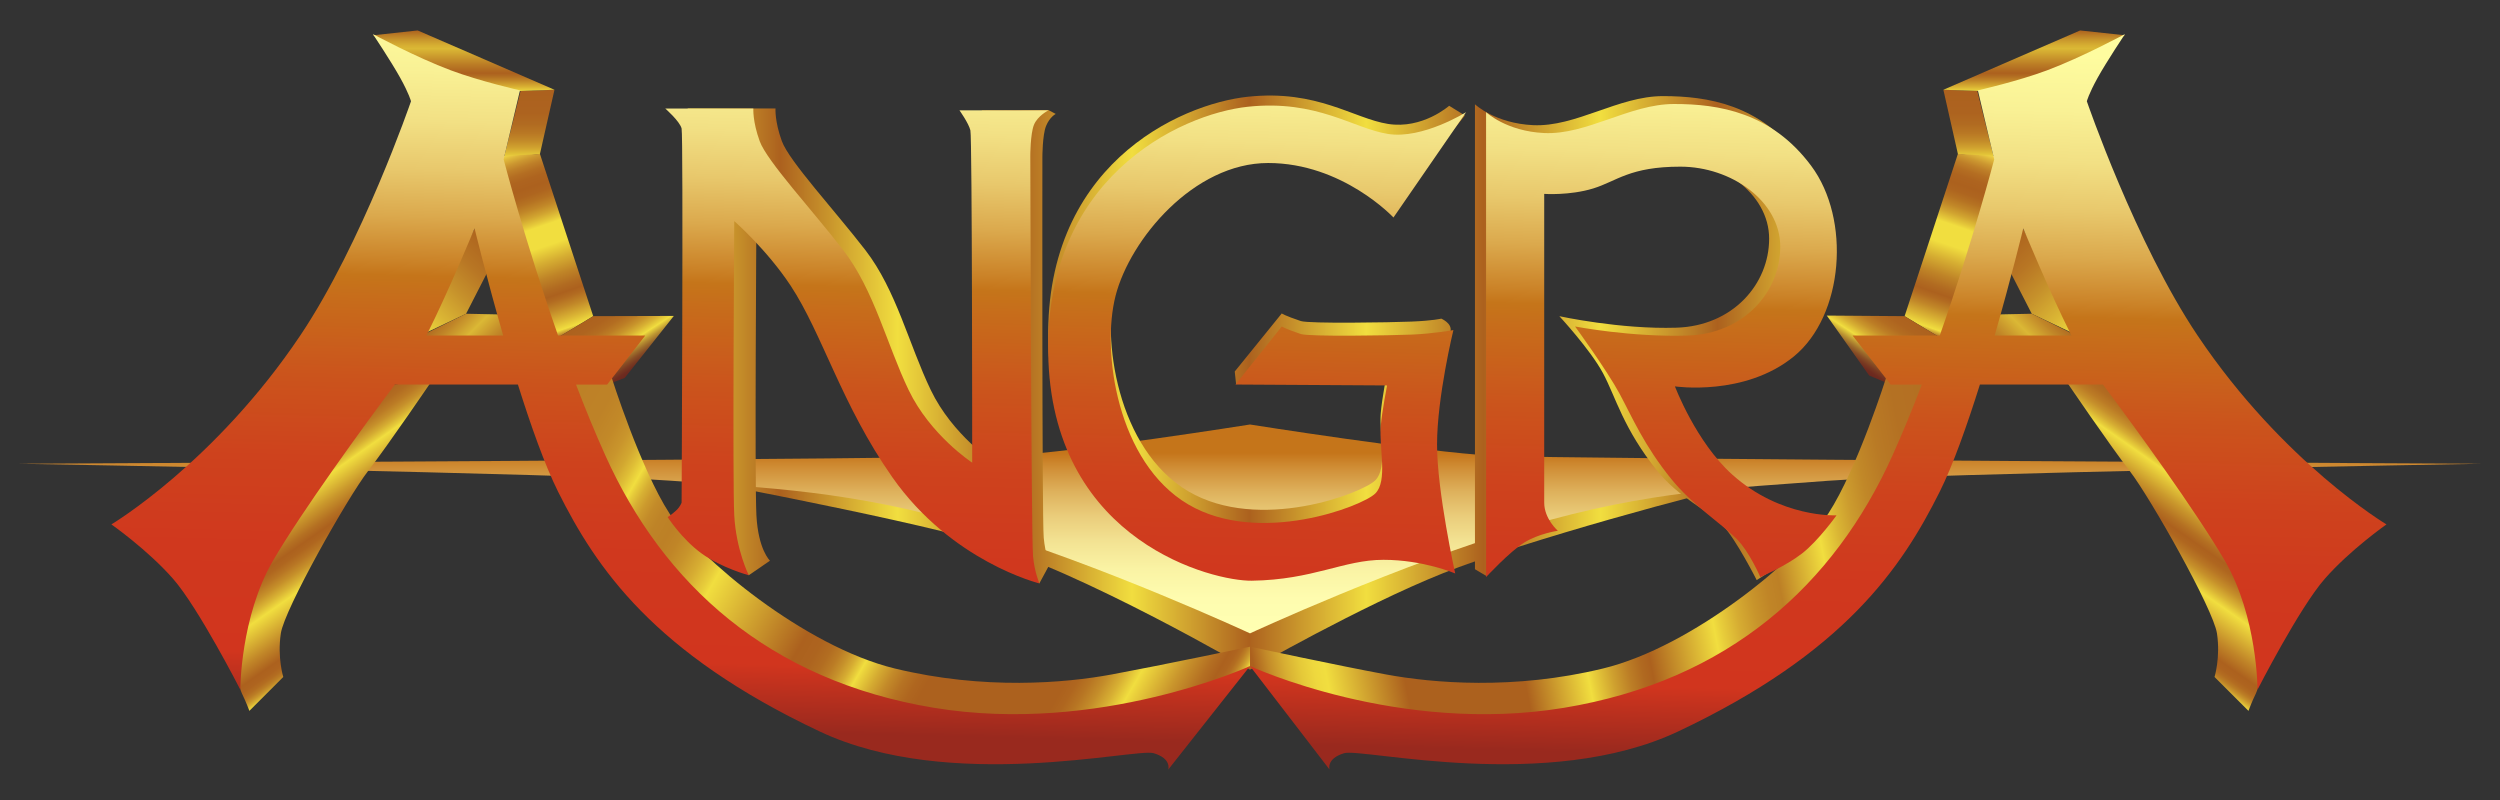
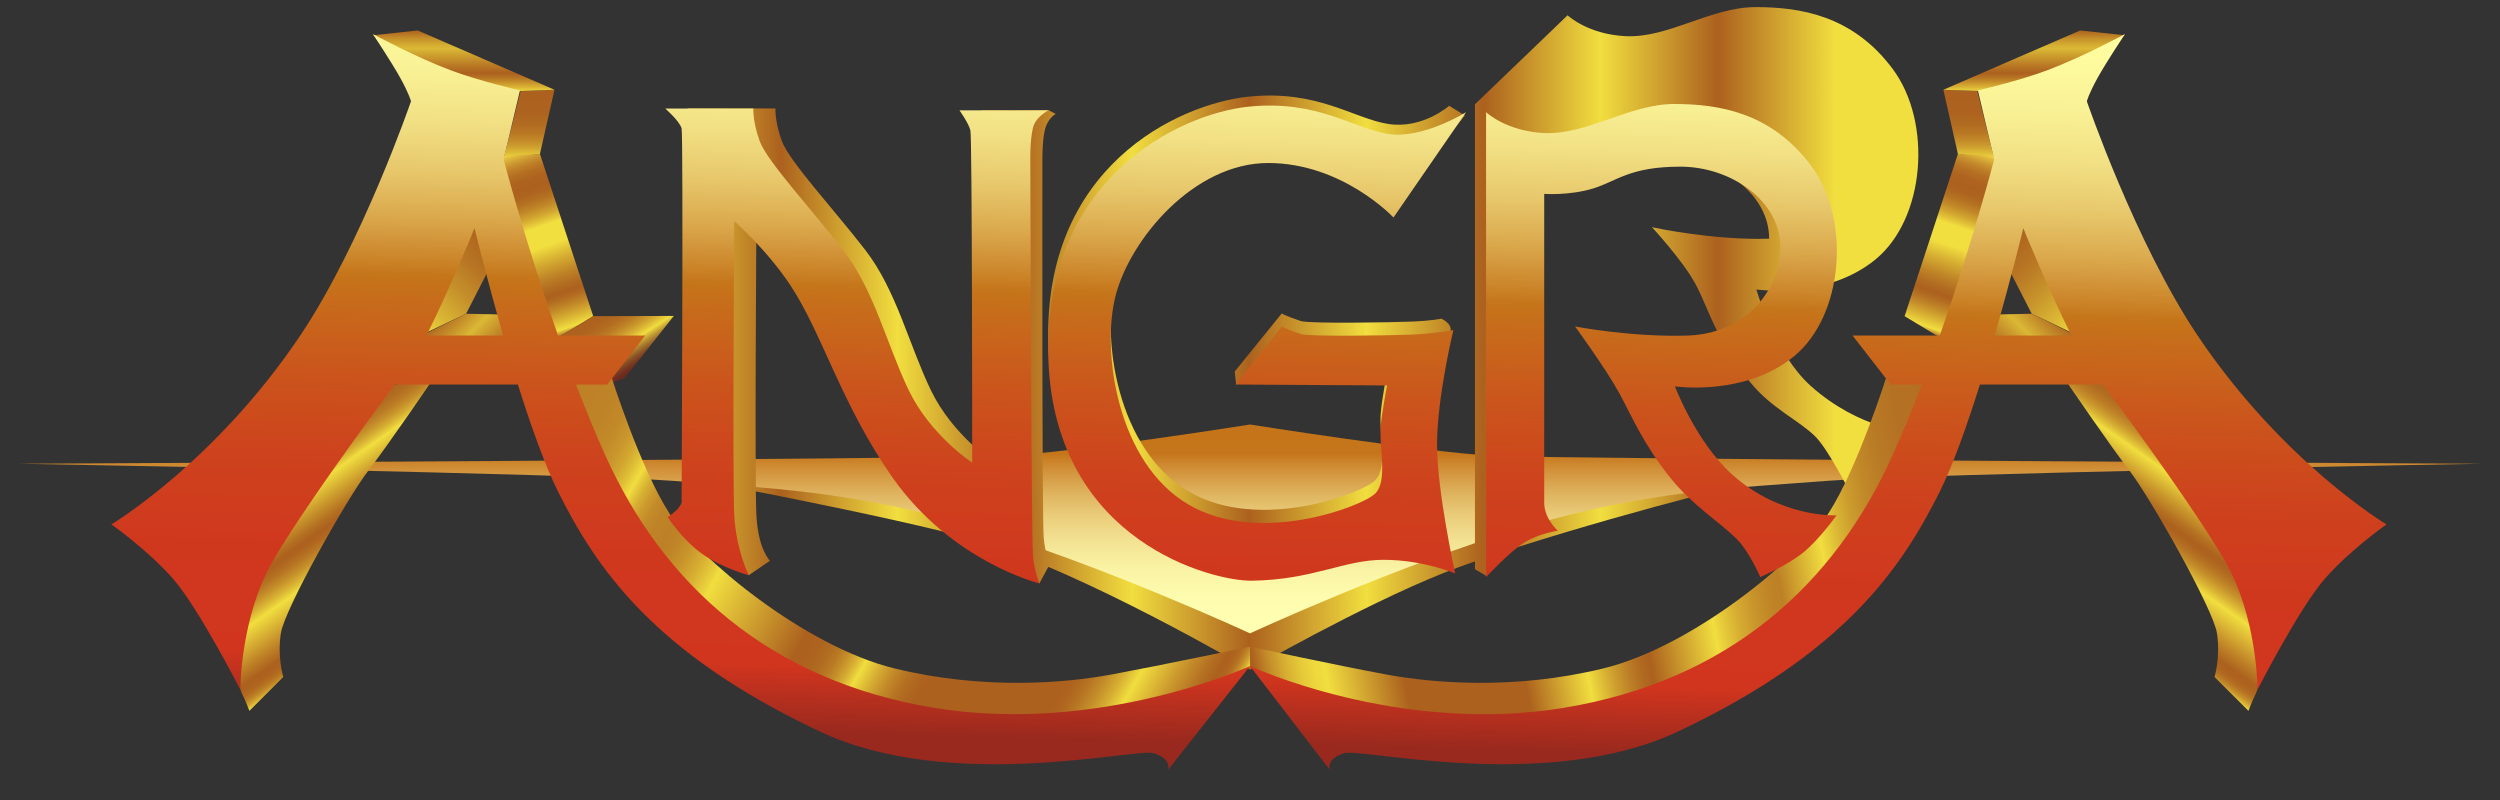
<svg xmlns="http://www.w3.org/2000/svg" viewBox="0 0 200 64" class="angra">
  <rect x="0" y="0" width="200" height="64" fill="#333333" stroke="none" />
  <style>
    .angra__step1 {
      fill: url(#SVGID_1_);
    }
    .angra__step2 {
      fill: url(#SVGID_2_);
    }
    .angra__step3 {
      fill: url(#SVGID_6_);
    }
    .angra__step4 {
      fill: url(#SVGID_7_);
    }
    .angra__step5 {
      fill: url(#SVGID_8_);
    }
    .angra__step6 {
      fill: url(#SVGID_9_);
    }
    .st9 {
      fill: url(#SVGID_10_);
    }
    .st10 {
      fill: url(#SVGID_11_);
    }
    .st11 {
      fill: url(#SVGID_12_);
    }
    .st12 {
      fill: url(#SVGID_13_);
    }
    .st13 {
      fill: url(#SVGID_14_);
    }
    .st14 {
      fill: url(#SVGID_15_);
    }
    .st15 {
      fill: url(#SVGID_16_);
    }
    .st16 {
      fill: url(#SVGID_17_);
    }
    .st17 {
      fill: url(#SVGID_18_);
    }
    .st18 {
      fill: url(#SVGID_19_);
    }
    .st19 {
      fill: url(#SVGID_20_);
    }
    .st20 {
      fill: url(#SVGID_21_);
    }
    .st24 {
      fill: url(#SVGID_25_);
    }
  </style>
  <linearGradient id="SVGID_1_" gradientUnits="userSpaceOnUse" x1="53.075" y1="45.511" x2="146.781" y2="45.511">
    <stop offset="0" stop-color="#F1DE3F" />
    <stop offset=".1" stop-color="#AC611E" />
    <stop offset=".2" stop-color="#F1DE3F" />
    <stop offset=".3" stop-color="#AC611E" />
    <stop offset=".4" stop-color="#F1DE3F" />
    <stop offset=".5" stop-color="#AC611E" />
    <stop offset=".6" stop-color="#F1DE3F" />
    <stop offset=".7" stop-color="#AC611E" />
    <stop offset=".8" stop-color="#F1DE3F" />
    <stop offset=".9" stop-color="#AC611E" />
    <stop offset="1" stop-color="#F1DE3F" />
  </linearGradient>
  <path class="angra__step1" d="M100 53.574s8.862-5.085 15.4-7.7 21.066-6.538 24.698-7.264c3.632-.726 6.683-1.162 6.683-1.162l-46.925.436h-46.78s18.74 3.487 25.134 5.375C86.724 45.775 100 53.573 100 53.573z" />
  <linearGradient id="SVGID_2_" gradientUnits="userSpaceOnUse" x1="100" y1="50.669" x2="100" y2="27.852">
    <stop offset="0" stop-color="#FFFFB2" />
    <stop offset=".123" stop-color="#FEFCAF" />
    <stop offset=".226" stop-color="#FAF3A4" />
    <stop offset=".32" stop-color="#F3E393" />
    <stop offset=".41" stop-color="#EACD7B" />
    <stop offset=".497" stop-color="#DEB15C" />
    <stop offset=".58" stop-color="#D08E36" />
    <stop offset=".632" stop-color="#C5751A" />
    <stop offset=".813" stop-color="#C5731A" />
    <stop offset=".878" stop-color="#C76C1B" />
    <stop offset=".925" stop-color="#C9611B" />
    <stop offset=".962" stop-color="#CC501C" />
    <stop offset=".994" stop-color="#D03A1E" />
    <stop offset="1" stop-color="#D1351E" />
  </linearGradient>
  <path class="angra__step2" d="M119.44 36.46c5.095.27 79.06.64 79.06.64s-44.892.784-52.3 1.365-14.207.744-23.972 3.632C111.913 45.147 100 50.67 100 50.67s-11.913-5.522-22.228-8.573c-9.765-2.888-16.562-3.05-23.97-3.632S1.5 37.1 1.5 37.1s73.965-.37 79.06-.64c5.522-.29 19.44-2.5 19.44-2.5s13.918 2.21 19.44 2.5z" />
  <path class="angra__step1" d="M55.184 41.368s1.116 1.746 2.714 2.908c.4.29 2.005 1.743 2.005 1.743l1.695-1.163s-.94-.872-1.085-3.632c-.145-2.76 0-23.535 0-23.535s2.602 2.278 4.504 5.157c2.542 3.85 4.068 9.516 8.136 15.327 3.012 4.303 9.995 8.5 9.995 8.5l.823-1.526s-.357-.852-.473-2.13c-.145-1.6-.107-30.462-.107-30.462s0-1.743.29-2.47c.292-.726.776-.97.776-.97l-.58-.31-5.347.02s.725 1.017.87 1.598c.146.58.146 26.586.146 26.586s-3.34-2.18-5.085-5.81-2.76-7.99-5.23-11.188-6.1-7.12-6.682-8.717-.508-2.615-.508-2.615h-7.046s1.162 1.017 1.308 1.598c.145.58 0 29.928 0 29.928s-.095.307-.414.61c-.382.363-.704.552-.704.552z" />
  <path class="angra__step1" d="M115.933 44.858s-1.453-6.485-1.453-10.26c0-2.77 1.19-6.374 1.563-8.11.136-.628-.74-.998-.74-.998s-.63.164-2.374.237c-1.744.073-8.21.175-8.863-.043-1.307-.436-1.525-.61-1.525-.61L98.78 29.72l.106 1.006 12.082-.934s-.406 2.035-.508 3.267c-.145 1.74.58 4.355-.436 5.37-1.017 1.017-9.298 4.212-14.964.872s-6.973-12.196-5.81-16.697c1.16-4.5 6.246-10.6 12.203-10.6 5.957 0 10.024 4.356 10.024 4.356l5.714-7.123-1.258-.774s-2.13 1.888-4.89 1.452c-2.76-.436-5.667-2.76-11.188-2.178-5.52.58-16.562 5.575-15.98 20.095.58 14.52 13.216 17.613 16.27 17.568 4.94-.073 7.337-1.67 10.533-1.67s5.256 1.128 5.256 1.128z" />
-   <path class="angra__step1" d="M117.996 8.343v37.193l.91.54s1.65-2.995 2.14-3.3c1.163-.727 2.69-.945 2.69-.945s-1.09-.943-1.09-2.25v-24.7s2.033.145 3.922-.436c1.89-.58 2.906-1.743 6.973-1.743 4.07 0 7.99 2.76 7.99 6.393s-2.905 6.974-7.408 7.12c-4.504.145-9.375-.92-9.375-.92s2.47 2.663 3.487 4.55c1.017 1.89 1.626 4.456 4.367 7.846 1.713 2.116 3.915 3.05 5.222 4.357 1.017 1.017 2.712 4.358 2.712 4.358s1.5-.92 2.81-1.937 2.226-2.712 2.226-2.712-4.24-.272-8.136-3.777c-2.906-2.616-4.33-7.7-4.33-7.7s5.576.827 9.517-2.397c3.996-3.27 4.577-10.97 1.38-15.255-3.195-4.286-7.408-4.94-10.968-4.94-3.56 0-6.974 2.487-10.388 2.324-3.05-.143-4.648-1.67-4.648-1.67z" />
+   <path class="angra__step1" d="M117.996 8.343v37.193l.91.54s1.65-2.995 2.14-3.3c1.163-.727 2.69-.945 2.69-.945s-1.09-.943-1.09-2.25v-24.7s2.033.145 3.922-.436c1.89-.58 2.906-1.743 6.973-1.743 4.07 0 7.99 2.76 7.99 6.393c-4.504.145-9.375-.92-9.375-.92s2.47 2.663 3.487 4.55c1.017 1.89 1.626 4.456 4.367 7.846 1.713 2.116 3.915 3.05 5.222 4.357 1.017 1.017 2.712 4.358 2.712 4.358s1.5-.92 2.81-1.937 2.226-2.712 2.226-2.712-4.24-.272-8.136-3.777c-2.906-2.616-4.33-7.7-4.33-7.7s5.576.827 9.517-2.397c3.996-3.27 4.577-10.97 1.38-15.255-3.195-4.286-7.408-4.94-10.968-4.94-3.56 0-6.974 2.487-10.388 2.324-3.05-.143-4.648-1.67-4.648-1.67z" />
  <linearGradient id="SVGID_6_" gradientUnits="userSpaceOnUse" x1="42.324" y1="12.702" x2="42.324" y2="7.181">
    <stop offset="0" stop-color="#F1DE3F" />
    <stop offset=".07" stop-color="#E1C137" />
    <stop offset=".159" stop-color="#D1A32F" />
    <stop offset=".258" stop-color="#C38B29" />
    <stop offset=".369" stop-color="#B97824" />
    <stop offset=".499" stop-color="#B16B21" />
    <stop offset=".666" stop-color="#AD631F" />
    <stop offset="1" stop-color="#AC611E" />
  </linearGradient>
  <polygon class="angra__step3" points="40.29 12.702 43.195 12.314 44.358 7.181 41.646 7.278" />
  <linearGradient id="SVGID_7_" gradientUnits="userSpaceOnUse" x1="32.905" y1="26.14" x2="40.217" y2="18.828">
    <stop offset="0" stop-color="#F1DE3F" />
    <stop offset=".216" stop-color="#DAB534" />
    <stop offset=".445" stop-color="#C6912B" />
    <stop offset=".659" stop-color="#B87624" />
    <stop offset=".85" stop-color="#AF671F" />
    <stop offset="1" stop-color="#AC611E" />
  </linearGradient>
  <polygon class="angra__step4" points="33.607 26.843 37.287 25.099 39.224 21.322 38.546 17.157" />
  <linearGradient id="SVGID_8_" gradientUnits="userSpaceOnUse" x1="35.447" y1="24.518" x2="39.951" y2="29.022">
    <stop offset="0" stop-color="#AC611E" />
    <stop offset=".092" stop-color="#B16B21" />
    <stop offset=".247" stop-color="#C08628" />
    <stop offset=".447" stop-color="#D7B133" />
    <stop offset=".476" stop-color="#DBB835" />
    <stop offset=".492" stop-color="#D9B534" />
    <stop offset=".721" stop-color="#C18728" />
    <stop offset=".898" stop-color="#B26B21" />
    <stop offset="1" stop-color="#AC611E" />
    <stop offset="1" stop-color="#B16B21" />
    <stop offset="1" stop-color="#C08527" />
    <stop offset="1" stop-color="#D7AE32" />
    <stop offset="1" stop-color="#F1DE3F" />
  </linearGradient>
  <polygon class="angra__step5" points="32.541 27.424 37.287 25.099 41.936 25.196 41.065 27.908" />
  <linearGradient id="SVGID_9_" gradientUnits="userSpaceOnUse" x1="37.094" y1="2.435" x2="37.094" y2="7.375">
    <stop offset="0" stop-color="#AC611E" />
    <stop offset=".017" stop-color="#B06820" />
    <stop offset=".141" stop-color="#C7932B" />
    <stop offset=".238" stop-color="#D6AE32" />
    <stop offset=".295" stop-color="#DBB835" />
    <stop offset=".557" stop-color="#BA7B25" />
    <stop offset=".691" stop-color="#AC611E" />
    <stop offset=".735" stop-color="#B16B21" />
    <stop offset=".811" stop-color="#C08527" />
    <stop offset=".906" stop-color="#D7AE32" />
    <stop offset="1" stop-color="#F1DE3F" />
  </linearGradient>
  <polygon class="angra__step6" points="35.156 5.922 29.83 2.823 33.413 2.435 44.358 7.181 41.646 7.278 40.483 7.375" />
  <linearGradient id="SVGID_10_" gradientUnits="userSpaceOnUse" x1="21.978" y1="36.099" x2="31.069" y2="49.082">
    <stop offset="0" stop-color="#AC611E" />
    <stop offset=".067" stop-color="#AD641F" />
    <stop offset=".11" stop-color="#B26C21" />
    <stop offset=".147" stop-color="#BB7B25" />
    <stop offset=".18" stop-color="#C6902B" />
    <stop offset=".211" stop-color="#D5AC32" />
    <stop offset=".24" stop-color="#E7CD3A" />
    <stop offset=".252" stop-color="#F1DE3F" />
    <stop offset=".263" stop-color="#EDD73D" />
    <stop offset=".357" stop-color="#CA982C" />
    <stop offset=".426" stop-color="#B47022" />
    <stop offset=".462" stop-color="#AC611E" />
    <stop offset=".49" stop-color="#AF661F" />
    <stop offset=".525" stop-color="#B87624" />
    <stop offset=".565" stop-color="#C6902A" />
    <stop offset=".606" stop-color="#D9B334" />
    <stop offset=".648" stop-color="#F1DE3F" />
    <stop offset=".802" stop-color="#C18628" />
    <stop offset=".876" stop-color="#AC611E" />
    <stop offset=".906" stop-color="#AE641F" />
    <stop offset=".928" stop-color="#B36D21" />
    <stop offset=".947" stop-color="#BB7D25" />
    <stop offset=".964" stop-color="#C8932B" />
    <stop offset=".98" stop-color="#D8B033" />
    <stop offset=".996" stop-color="#EBD33C" />
    <stop offset="1" stop-color="#F1DE3F" />
  </linearGradient>
  <path class="st9" d="M18.885 53.477s.194 1.453.484 2.034c.29.582.58 1.357.58 1.357l2.712-2.712s-.484-1.55-.194-3.487S27.795 39.82 29.44 37.69c1.647-2.13 5.134-7.264 5.134-7.264l-5.327.58S18.302 45.44 18.302 47.087s.583 6.39.583 6.39z" />
  <linearGradient id="SVGID_11_" gradientUnits="userSpaceOnUse" x1="41.066" y1="12.041" x2="46.08" y2="26.604">
    <stop offset="0" stop-color="#FAE449" />
    <stop offset=".006" stop-color="#F5DB46" />
    <stop offset=".035" stop-color="#DEB63A" />
    <stop offset=".065" stop-color="#CC9730" />
    <stop offset=".096" stop-color="#BE7F28" />
    <stop offset=".129" stop-color="#B46E22" />
    <stop offset=".165" stop-color="#AE641F" />
    <stop offset=".209" stop-color="#AC611E" />
    <stop offset=".246" stop-color="#AE651F" />
    <stop offset=".283" stop-color="#B57222" />
    <stop offset=".322" stop-color="#C18728" />
    <stop offset=".361" stop-color="#D1A430" />
    <stop offset=".401" stop-color="#E6CA3A" />
    <stop offset=".419" stop-color="#F1DE3F" />
    <stop offset=".524" stop-color="#F1DE3F" />
    <stop offset=".603" stop-color="#D6AE32" />
    <stop offset=".682" stop-color="#BF8427" />
    <stop offset=".744" stop-color="#B16B21" />
    <stop offset=".781" stop-color="#AC611E" />
    <stop offset=".808" stop-color="#B26B21" />
    <stop offset=".854" stop-color="#C18728" />
    <stop offset=".913" stop-color="#DAB434" />
    <stop offset=".962" stop-color="#F1DE3F" />
    <stop offset="1" stop-color="#A05321" />
  </linearGradient>
  <polygon class="st10" points="43.195 12.314 39.709 12.508 44.261 27.23 47.457 25.293" />
  <linearGradient id="SVGID_12_" gradientUnits="userSpaceOnUse" x1="47.793" y1="24.936" x2="50.859" y2="29.659">
    <stop offset="0" stop-color="#AC611E" />
    <stop offset=".147" stop-color="#AE641F" />
    <stop offset=".255" stop-color="#B36D21" />
    <stop offset=".35" stop-color="#BC7D25" />
    <stop offset=".438" stop-color="#C8942B" />
    <stop offset=".521" stop-color="#D8B133" />
    <stop offset=".6" stop-color="#EBD43C" />
    <stop offset=".619" stop-color="#F1DE3F" />
    <stop offset=".649" stop-color="#DEC43A" />
    <stop offset=".711" stop-color="#BB9432" />
    <stop offset=".773" stop-color="#9E6D2B" />
    <stop offset=".833" stop-color="#884E25" />
    <stop offset=".892" stop-color="#783921" />
    <stop offset=".948" stop-color="#6E2B1F" />
    <stop offset="1" stop-color="#6B271E" />
  </linearGradient>
  <polygon class="st11" points="44.261 27.23 47.457 25.293 53.908 25.274 49.975 30.233 48.571 30.765 45.714 30.814" />
  <linearGradient id="SVGID_13_" gradientUnits="userSpaceOnUse" x1="95.354" y1="61.331" x2="44.348" y2="31.883">
    <stop offset="0" stop-color="#F1DE3F" />
    <stop offset=".001" stop-color="#ECD43C" />
    <stop offset=".005" stop-color="#D8B133" />
    <stop offset=".01" stop-color="#C8942B" />
    <stop offset=".015" stop-color="#BC7D25" />
    <stop offset=".02" stop-color="#B36D21" />
    <stop offset=".026" stop-color="#AE641F" />
    <stop offset=".034" stop-color="#AC611E" />
    <stop offset=".049" stop-color="#B46F22" />
    <stop offset=".078" stop-color="#C9952C" />
    <stop offset=".117" stop-color="#EBD23C" />
    <stop offset=".124" stop-color="#F1DE3F" />
    <stop offset=".125" stop-color="#EFDB3E" />
    <stop offset=".143" stop-color="#D7AF33" />
    <stop offset=".161" stop-color="#C48D2A" />
    <stop offset=".178" stop-color="#B77523" />
    <stop offset=".193" stop-color="#AF661F" />
    <stop offset=".206" stop-color="#AC611E" />
    <stop offset=".301" stop-color="#AC611E" />
    <stop offset=".368" stop-color="#AC611E" />
    <stop offset=".382" stop-color="#AF661F" />
    <stop offset=".398" stop-color="#B67323" />
    <stop offset=".415" stop-color="#C38A29" />
    <stop offset=".432" stop-color="#D4AA31" />
    <stop offset=".45" stop-color="#EAD23C" />
    <stop offset=".455" stop-color="#F1DE3F" />
    <stop offset=".459" stop-color="#E8CE3B" />
    <stop offset=".469" stop-color="#D6AC32" />
    <stop offset=".48" stop-color="#C6912B" />
    <stop offset=".491" stop-color="#BB7C25" />
    <stop offset=".504" stop-color="#B26D21" />
    <stop offset=".52" stop-color="#AD641F" />
    <stop offset=".543" stop-color="#AC611E" />
    <stop offset=".688" stop-color="#F1DE3F" />
    <stop offset=".696" stop-color="#E8CE3B" />
    <stop offset=".718" stop-color="#D6AC32" />
    <stop offset=".739" stop-color="#C8942B" />
    <stop offset=".758" stop-color="#C08527" />
    <stop offset=".774" stop-color="#BD8026" />
    <stop offset=".795" stop-color="#BE8327" />
    <stop offset=".809" stop-color="#C38B29" />
    <stop offset=".821" stop-color="#CC9A2D" />
    <stop offset=".832" stop-color="#D7B033" />
    <stop offset=".842" stop-color="#E6CB3A" />
    <stop offset=".848" stop-color="#F1DE3F" />
    <stop offset=".85" stop-color="#EED93E" />
    <stop offset=".862" stop-color="#DFBE36" />
    <stop offset=".875" stop-color="#D2A730" />
    <stop offset=".891" stop-color="#C9952C" />
    <stop offset=".91" stop-color="#C28928" />
    <stop offset=".936" stop-color="#BE8227" />
    <stop offset="1" stop-color="#BD8026" />
  </linearGradient>
  <path class="st12" d="M45.133 30.523l3.777-.387s2.324 7.36 4.65 10.944c2.323 3.584 10.847 10.654 18.014 12.397 7.167 1.743 13.656 1.163 17.337.484 3.682-.677 11.09-2.227 11.09-2.227v1.55l-5.955 4.746s-15.4 1.258-21.89-.39c-6.488-1.645-15.302-5.326-18.11-8.62-2.81-3.292-8.427-15.98-8.427-15.98l-.485-2.517z" />
  <linearGradient id="SVGID_14_" gradientUnits="userSpaceOnUse" x1="-296.002" y1="12.702" x2="-296.002" y2="7.181" gradientTransform="matrix(-1 0 0 1 -138.5 0)">
    <stop offset="0" stop-color="#F1DE3F" />
    <stop offset=".07" stop-color="#E1C137" />
    <stop offset=".159" stop-color="#D1A32F" />
    <stop offset=".258" stop-color="#C38B29" />
    <stop offset=".369" stop-color="#B97824" />
    <stop offset=".499" stop-color="#B16B21" />
    <stop offset=".666" stop-color="#AD631F" />
    <stop offset="1" stop-color="#AC611E" />
  </linearGradient>
  <polygon class="st13" points="159.536 12.702 156.631 12.314 155.469 7.181 158.181 7.278" />
  <linearGradient id="SVGID_15_" gradientUnits="userSpaceOnUse" x1="-305.421" y1="26.14" x2="-298.109" y2="18.828" gradientTransform="matrix(-1 0 0 1 -138.5 0)">
    <stop offset="0" stop-color="#F1DE3F" />
    <stop offset=".216" stop-color="#DAB534" />
    <stop offset=".445" stop-color="#C6912B" />
    <stop offset=".659" stop-color="#B87624" />
    <stop offset=".85" stop-color="#AF671F" />
    <stop offset="1" stop-color="#AC611E" />
  </linearGradient>
  <polygon class="st14" points="166.219 26.843 162.539 25.099 160.602 21.322 161.28 17.157" />
  <linearGradient id="SVGID_16_" gradientUnits="userSpaceOnUse" x1="-302.88" y1="24.518" x2="-298.376" y2="29.022" gradientTransform="matrix(-1 0 0 1 -138.5 0)">
    <stop offset="0" stop-color="#AC611E" />
    <stop offset=".092" stop-color="#B16B21" />
    <stop offset=".247" stop-color="#C08628" />
    <stop offset=".447" stop-color="#D7B133" />
    <stop offset=".476" stop-color="#DBB835" />
    <stop offset=".492" stop-color="#D9B534" />
    <stop offset=".721" stop-color="#C18728" />
    <stop offset=".898" stop-color="#B26B21" />
    <stop offset="1" stop-color="#AC611E" />
    <stop offset="1" stop-color="#B16B21" />
    <stop offset="1" stop-color="#C08527" />
    <stop offset="1" stop-color="#D7AE32" />
    <stop offset="1" stop-color="#F1DE3F" />
  </linearGradient>
  <polygon class="st15" points="167.285 27.424 162.539 25.099 157.89 25.196 158.762 27.908" />
  <linearGradient id="SVGID_17_" gradientUnits="userSpaceOnUse" x1="-301.233" y1="2.435" x2="-301.233" y2="7.375" gradientTransform="matrix(-1 0 0 1 -138.5 0)">
    <stop offset="0" stop-color="#AC611E" />
    <stop offset=".017" stop-color="#B06820" />
    <stop offset=".141" stop-color="#C7932B" />
    <stop offset=".238" stop-color="#D6AE32" />
    <stop offset=".295" stop-color="#DBB835" />
    <stop offset=".557" stop-color="#BA7B25" />
    <stop offset=".691" stop-color="#AC611E" />
    <stop offset=".735" stop-color="#B16B21" />
    <stop offset=".811" stop-color="#C08527" />
    <stop offset=".906" stop-color="#D7AE32" />
    <stop offset="1" stop-color="#F1DE3F" />
  </linearGradient>
  <polygon class="st16" points="164.67 5.922 169.997 2.823 166.413 2.435 155.469 7.181 158.181 7.278 159.343 7.375" />
  <linearGradient id="SVGID_18_" gradientUnits="userSpaceOnUse" x1="-316.397" y1="36.03" x2="-307.257" y2="49.082" gradientTransform="matrix(-1 0 0 1 -138.5 0)">
    <stop offset="0" stop-color="#AC611E" />
    <stop offset=".067" stop-color="#AD641F" />
    <stop offset=".11" stop-color="#B26C21" />
    <stop offset=".147" stop-color="#BB7B25" />
    <stop offset=".18" stop-color="#C6902B" />
    <stop offset=".211" stop-color="#D5AC32" />
    <stop offset=".24" stop-color="#E7CD3A" />
    <stop offset=".252" stop-color="#F1DE3F" />
    <stop offset=".263" stop-color="#EDD73D" />
    <stop offset=".357" stop-color="#CA982C" />
    <stop offset=".426" stop-color="#B47022" />
    <stop offset=".462" stop-color="#AC611E" />
    <stop offset=".49" stop-color="#AF661F" />
    <stop offset=".525" stop-color="#B87624" />
    <stop offset=".565" stop-color="#C6902A" />
    <stop offset=".606" stop-color="#D9B334" />
    <stop offset=".648" stop-color="#F1DE3F" />
    <stop offset=".802" stop-color="#C18628" />
    <stop offset=".876" stop-color="#AC611E" />
    <stop offset=".906" stop-color="#AE641F" />
    <stop offset=".928" stop-color="#B36D21" />
    <stop offset=".947" stop-color="#BB7D25" />
    <stop offset=".964" stop-color="#C8932B" />
    <stop offset=".98" stop-color="#D8B033" />
    <stop offset=".996" stop-color="#EBD33C" />
    <stop offset="1" stop-color="#F1DE3F" />
  </linearGradient>
  <path class="st17" d="M180.94 53.477s-.193 1.453-.484 2.034c-.29.582-.58 1.357-.58 1.357l-2.713-2.712s.484-1.55.194-3.487-5.327-10.847-6.973-12.978-5.133-7.264-5.133-7.264l4.92.194s11.352 14.818 11.352 16.465-.58 6.392-.58 6.392z" />
  <linearGradient id="SVGID_19_" gradientUnits="userSpaceOnUse" x1="-297.26" y1="12.041" x2="-292.246" y2="26.604" gradientTransform="matrix(-1 0 0 1 -138.5 0)">
    <stop offset="0" stop-color="#FAE449" />
    <stop offset=".006" stop-color="#F5DB46" />
    <stop offset=".035" stop-color="#DEB63A" />
    <stop offset=".065" stop-color="#CC9730" />
    <stop offset=".096" stop-color="#BE7F28" />
    <stop offset=".129" stop-color="#B46E22" />
    <stop offset=".165" stop-color="#AE641F" />
    <stop offset=".209" stop-color="#AC611E" />
    <stop offset=".246" stop-color="#AE651F" />
    <stop offset=".283" stop-color="#B57222" />
    <stop offset=".322" stop-color="#C18728" />
    <stop offset=".361" stop-color="#D1A430" />
    <stop offset=".401" stop-color="#E6CA3A" />
    <stop offset=".419" stop-color="#F1DE3F" />
    <stop offset=".524" stop-color="#F1DE3F" />
    <stop offset=".603" stop-color="#D6AE32" />
    <stop offset=".682" stop-color="#BF8427" />
    <stop offset=".744" stop-color="#B16B21" />
    <stop offset=".781" stop-color="#AC611E" />
    <stop offset=".808" stop-color="#B26B21" />
    <stop offset=".854" stop-color="#C18728" />
    <stop offset=".913" stop-color="#DAB434" />
    <stop offset=".962" stop-color="#F1DE3F" />
    <stop offset="1" stop-color="#A05321" />
  </linearGradient>
  <polygon class="st18" points="156.631 12.314 160.118 12.508 155.566 27.23 152.369 25.293" />
  <linearGradient id="SVGID_20_" gradientUnits="userSpaceOnUse" x1="-290.606" y1="24.983" x2="-287.533" y2="29.715" gradientTransform="matrix(-1 0 0 1 -138.5 0)">
    <stop offset="0" stop-color="#AC611E" />
    <stop offset=".147" stop-color="#AE641F" />
    <stop offset=".255" stop-color="#B36D21" />
    <stop offset=".35" stop-color="#BC7D25" />
    <stop offset=".438" stop-color="#C8942B" />
    <stop offset=".521" stop-color="#D8B133" />
    <stop offset=".6" stop-color="#EBD43C" />
    <stop offset=".619" stop-color="#F1DE3F" />
    <stop offset=".649" stop-color="#DEC43A" />
    <stop offset=".711" stop-color="#BB9432" />
    <stop offset=".773" stop-color="#9E6D2B" />
    <stop offset=".833" stop-color="#884E25" />
    <stop offset=".892" stop-color="#783921" />
    <stop offset=".948" stop-color="#6E2B1F" />
    <stop offset="1" stop-color="#6B271E" />
  </linearGradient>
-   <polygon class="st19" points="155.566 27.23 152.369 25.293 146.143 25.245 149.531 30.039 151.255 30.765 154.113 30.814" />
  <linearGradient id="SVGID_21_" gradientUnits="userSpaceOnUse" x1="-238.173" y1="51.603" x2="-295.139" y2="40.53" gradientTransform="matrix(-1 0 0 1 -138.5 0)">
    <stop offset=".005" stop-color="#AC611E" />
    <stop offset=".005" stop-color="#AC611E" />
    <stop offset=".025" stop-color="#C38A29" />
    <stop offset=".047" stop-color="#D7AE32" />
    <stop offset=".068" stop-color="#E5C939" />
    <stop offset=".086" stop-color="#EED83E" />
    <stop offset=".101" stop-color="#F1DE3F" />
    <stop offset=".206" stop-color="#AC611E" />
    <stop offset=".301" stop-color="#AC611E" />
    <stop offset=".368" stop-color="#AC611E" />
    <stop offset=".455" stop-color="#F1DE3F" />
    <stop offset=".462" stop-color="#E9D03B" />
    <stop offset=".488" stop-color="#CFA12F" />
    <stop offset=".511" stop-color="#BC7E26" />
    <stop offset=".53" stop-color="#B06920" />
    <stop offset=".543" stop-color="#AC611E" />
    <stop offset=".638" stop-color="#F1DE3F" />
    <stop offset=".648" stop-color="#E8CE3B" />
    <stop offset=".673" stop-color="#D6AC32" />
    <stop offset=".698" stop-color="#C8942B" />
    <stop offset=".72" stop-color="#C08527" />
    <stop offset=".738" stop-color="#BD8026" />
    <stop offset=".805" stop-color="#F1DE3F" />
    <stop offset=".81" stop-color="#ECD53D" />
    <stop offset=".831" stop-color="#DAB634" />
    <stop offset=".853" stop-color="#CC9C2E" />
    <stop offset=".878" stop-color="#C18828" />
    <stop offset=".906" stop-color="#B97A25" />
    <stop offset=".941" stop-color="#B47123" />
    <stop offset="1" stop-color="#B36F22" />
    <stop offset="1" stop-color="#F1DE3F" />
  </linearGradient>
  <path class="st20" d="M154.694 30.523l-3.777-.387s-2.324 7.36-4.65 10.944c-2.323 3.584-10.847 10.654-18.014 12.397-7.167 1.743-13.656 1.163-17.337.484-3.68-.676-10.916-2.226-10.916-2.226v1.55l5.782 4.746s15.4 1.26 21.89-.388c6.488-1.646 15.302-5.327 18.11-8.62 2.81-3.293 8.427-15.98 8.427-15.98l.484-2.52z" />
  <linearGradient id="SVGID_25_" gradientUnits="userSpaceOnUse" x1="55.736" y1="-3.614" x2="54.186" y2="58.372">
    <stop offset="0" stop-color="#FFFFA2" />
    <stop offset=".086" stop-color="#FEFC9F" />
    <stop offset=".157" stop-color="#F9F195" />
    <stop offset=".223" stop-color="#F2E084" />
    <stop offset=".286" stop-color="#E8C86C" />
    <stop offset=".346" stop-color="#DBA94D" />
    <stop offset=".404" stop-color="#CB8328" />
    <stop offset=".423" stop-color="#C5751A" />
    <stop offset=".455" stop-color="#C76C1B" />
    <stop offset=".554" stop-color="#CB541C" />
    <stop offset=".66" stop-color="#CE421D" />
    <stop offset=".774" stop-color="#D0381E" />
    <stop offset=".913" stop-color="#D1351E" />
    <stop offset="1" stop-color="#99291E" />
  </linearGradient>
  <path class="st24" d="M53.412 41.368s1.116 1.746 2.714 2.908c1.598 1.162 3.777 1.743 3.777 1.743s-1.017-2.035-1.162-4.795c-.144-2.76 0-23.535 0-23.535s2.603 2.278 4.505 5.157c2.542 3.85 4.068 9.516 8.136 15.327 4.74 6.77 11.77 8.5 11.77 8.5s-.393-.902-.51-2.18c-.144-1.598-.217-32.034-.217-32.034s0-1.743.29-2.47c.292-.726 1.163-1.162 1.163-1.162h-7.12s.727 1.017.873 1.598.144 26.586.144 26.586-3.34-2.18-5.085-5.81c-1.744-3.633-2.76-7.99-5.23-11.188s-6.103-7.12-6.684-8.717c-.58-1.598-.508-2.615-.508-2.615H53.22s1.162 1.017 1.308 1.598c.145.58 0 29.928 0 29.928s-.095.307-.414.61c-.38.36-.702.55-.702.55z" />
  <path class="st24" d="M116.417 45.874s-1.453-6.538-1.453-10.315 1.308-9.154 1.308-9.154-1.598.29-3.34.363c-1.744.072-8.21.174-8.863-.044-1.308-.436-1.526-.61-1.526-.61l-3.705 4.648 12.13.073s-.406 2.036-.508 3.27c-.145 1.742.58 4.357-.436 5.374-1.017 1.018-9.298 4.214-14.964.873-5.666-3.34-6.973-12.204-5.81-16.707s6.246-10.605 12.203-10.605c5.957 0 10.024 4.36 10.024 4.36l5.81-8.427s-3.487 2.18-6.247 1.743c-2.76-.436-5.666-2.76-11.187-2.18-5.52.582-16.562 5.812-15.98 20.34s13.216 17.624 16.27 17.58c4.94-.074 7.337-1.672 10.533-1.672s5.737 1.09 5.737 1.09z" />
  <path class="st24" d="M118.887 8.973v37.192s1.89-2.034 3.05-2.76c1.163-.726 2.69-.944 2.69-.944s-1.09-.943-1.09-2.25v-24.7s2.033.146 3.922-.435 2.905-1.743 6.972-1.743 7.99 2.76 7.99 6.392-2.906 6.973-7.41 7.12c-4.503.144-9.006-.727-9.006-.727s2.542 3.487 3.56 5.375c1.016 1.89 1.96 4.14 4.14 6.828 1.714 2.115 3.922 3.487 5.23 4.794 1.016 1.017 1.888 3.05 1.888 3.05s2.034-.87 3.34-1.888c1.31-1.017 2.76-3.05 2.76-3.05s-4.458.236-8.353-3.27c-2.905-2.615-4.575-7.046-4.575-7.046s5.575.827 9.516-2.397c3.996-3.27 4.577-10.97 1.38-15.254-3.195-4.287-7.408-4.94-10.968-4.94s-6.974 2.486-10.388 2.323c-3.05-.145-4.647-1.67-4.647-1.67z" />
  <path class="st24" d="M100 53.284s-12.058 5.52-25.28 3.34-21.646-9.878-26.295-20.193c-.822-1.822-1.607-3.74-2.343-5.665h2.49l3.05-3.923h-6.977C42.01 19.344 40.29 12.75 40.29 12.75l1.308-5.52s-3.196-.727-5.52-1.6c-2.86-1.07-6.248-2.905-6.248-2.905s1.453 2.18 2.18 3.487c.725 1.308.87 1.89.87 1.89s-3.89 11.334-8.86 18.74c-6.83 10.17-15.11 15.11-15.11 15.11s2.905 2.034 4.94 4.358c2.033 2.324 5.374 8.862 5.374 8.862s0-5.81 2.615-10.315c2.23-3.84 7.312-10.85 9.75-14.092h9.844c1.024 3.26 2.154 6.45 3.214 8.572 3.05 6.102 7.634 12.903 20.92 19.177 10.46 4.94 25.28 1.308 26.732 1.743 1.453.436 1.162 1.308 1.162 1.308l6.538-8.28zm-65.89-26.44c1.735-3.433 3.856-8.573 3.856-8.573s.952 3.925 2.29 8.573H34.11z" />
  <path class="st24" d="M106.364 61.565s-.29-.872 1.162-1.308c1.453-.436 16.27 3.196 26.732-1.743 13.286-6.274 17.87-13.075 20.92-19.177 1.06-2.12 2.19-5.31 3.214-8.572h9.844c2.44 3.24 7.52 10.25 9.75 14.092 2.616 4.504 2.616 10.315 2.616 10.315s3.34-6.538 5.375-8.862c2.034-2.324 4.94-4.358 4.94-4.358s-8.28-4.94-15.11-15.11c-4.97-7.405-8.86-18.74-8.86-18.74s.144-.58.87-1.89c.727-1.307 2.18-3.486 2.18-3.486s-3.387 1.833-6.247 2.906c-2.324.872-5.52 1.598-5.52 1.598l1.307 5.52s-1.72 6.594-4.355 14.093h-6.977l3.05 3.923h2.49c-.736 1.924-1.522 3.843-2.344 5.666-4.648 10.315-13.074 18.015-26.295 20.194S100 53.284 100 53.284l6.364 8.28zm53.206-34.722c1.34-4.648 2.29-8.572 2.29-8.572s2.122 5.14 3.858 8.573h-6.148z" />
</svg>